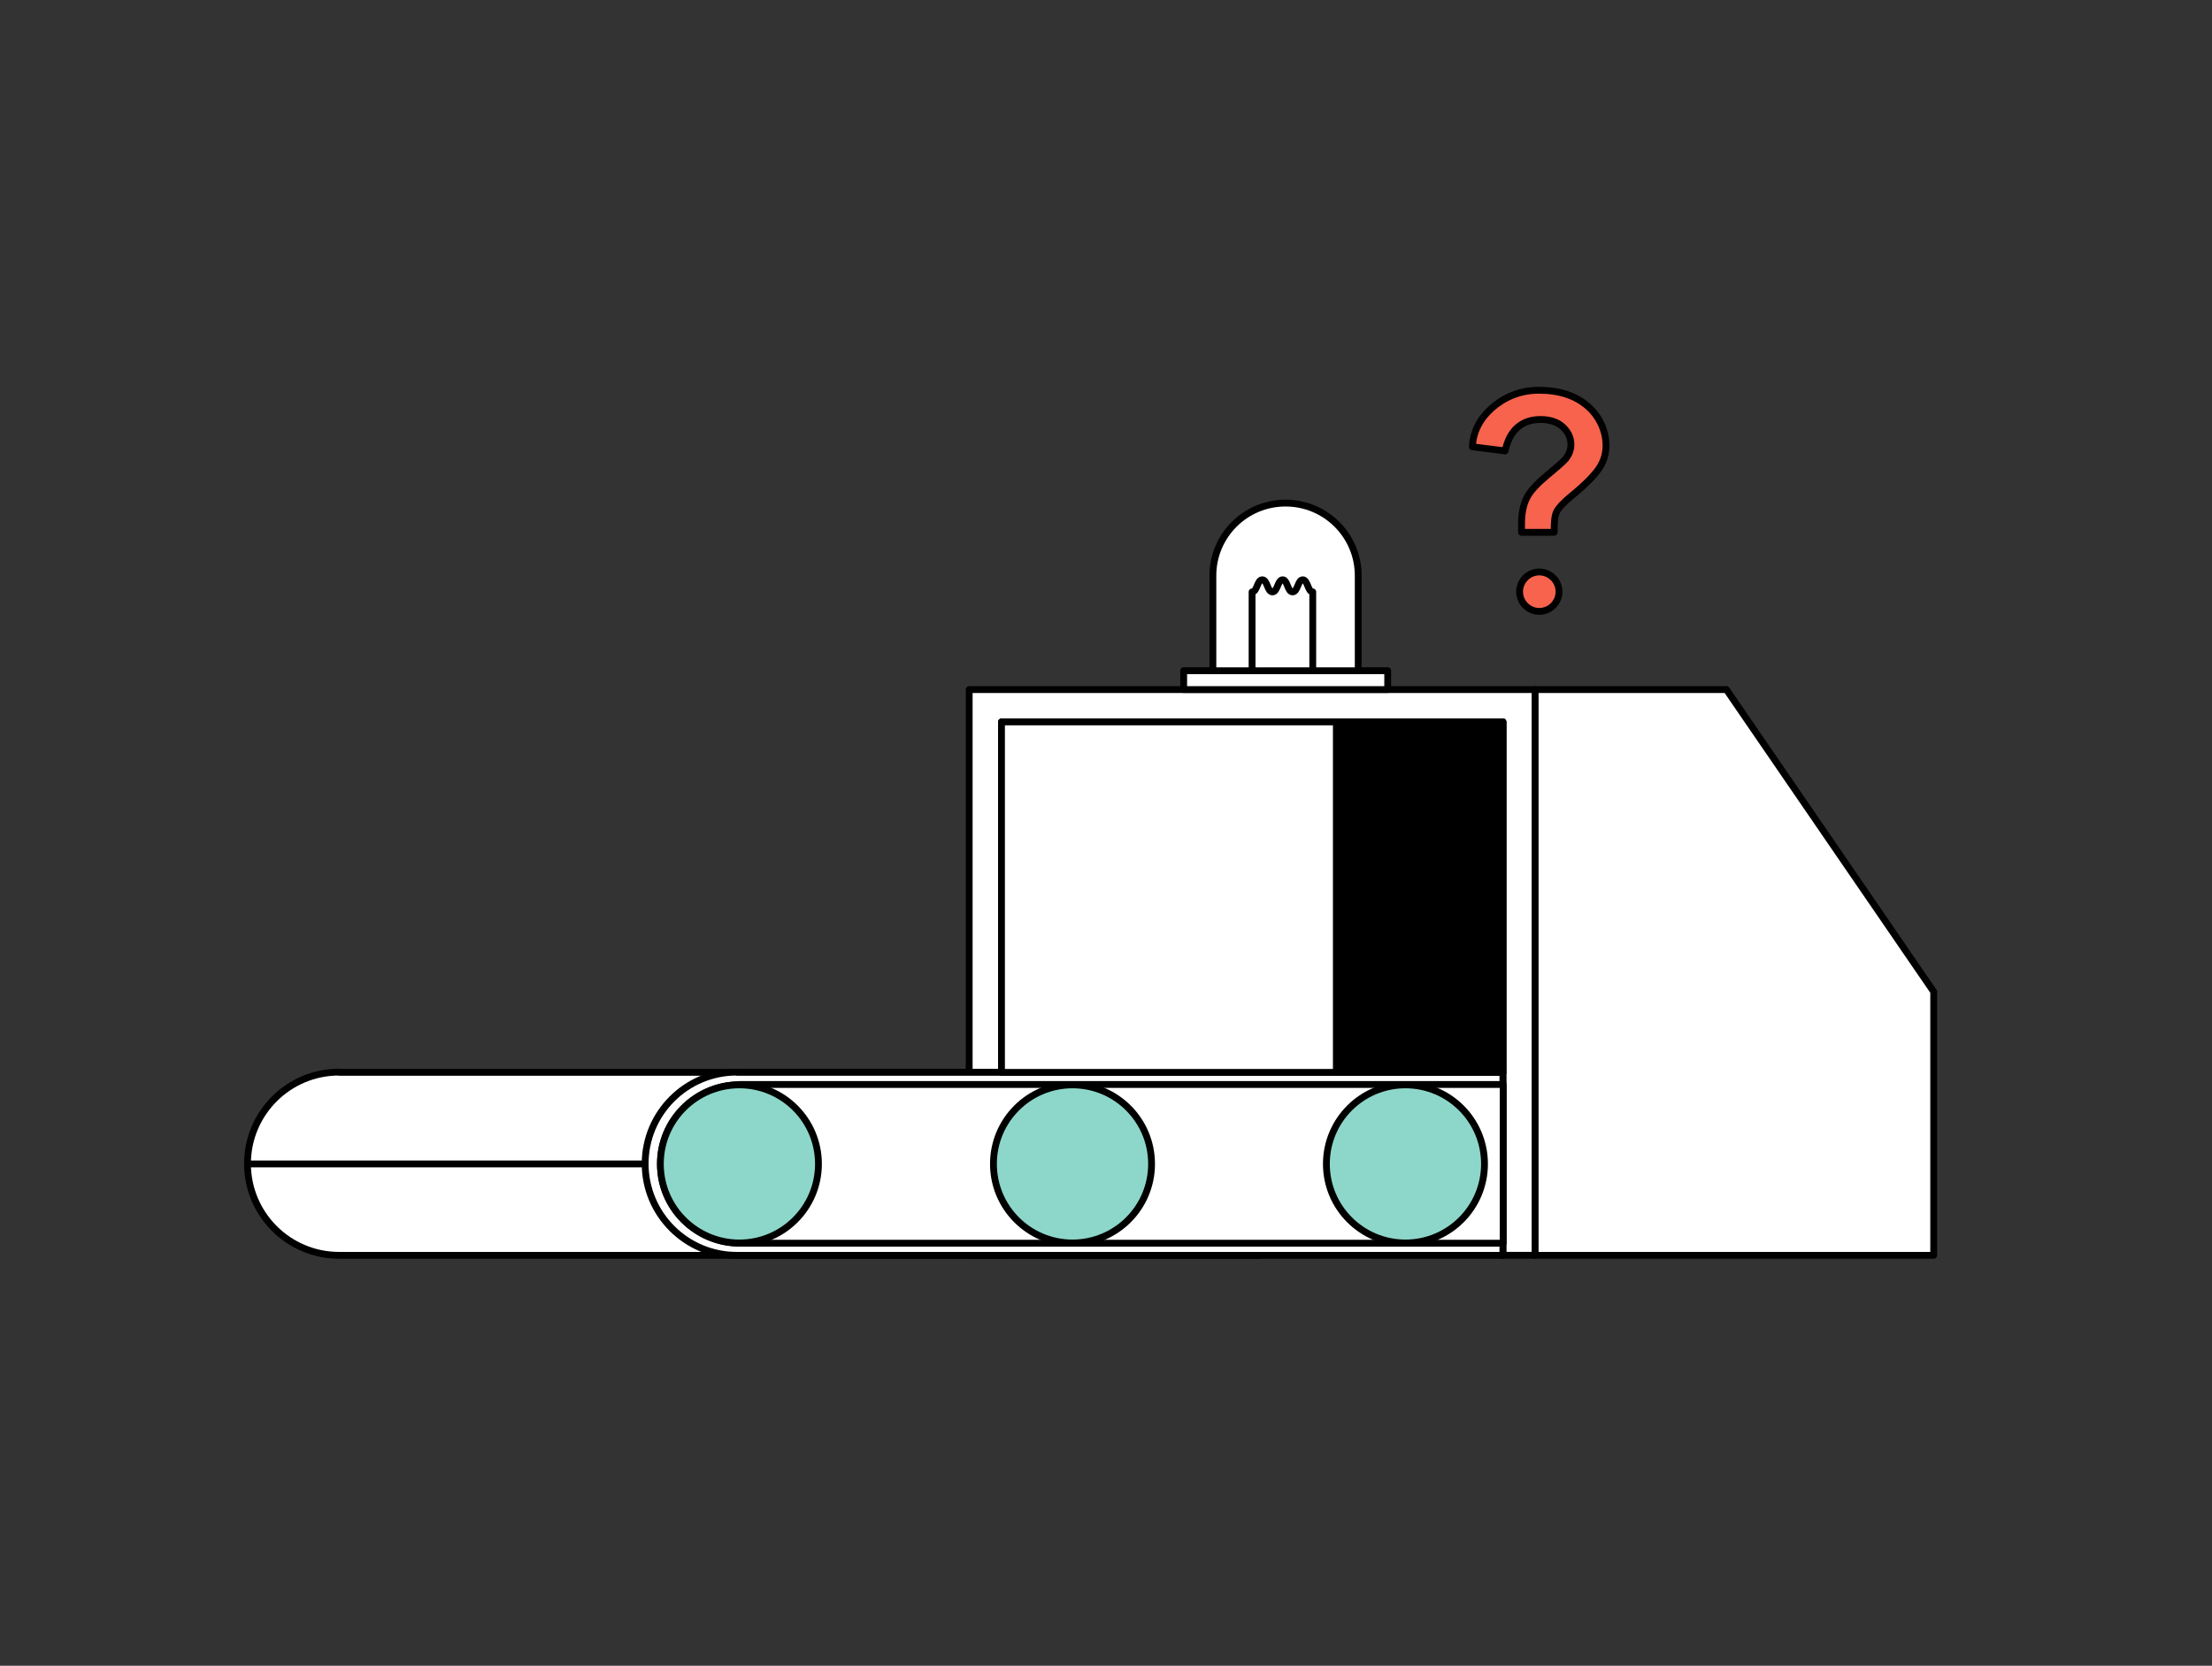
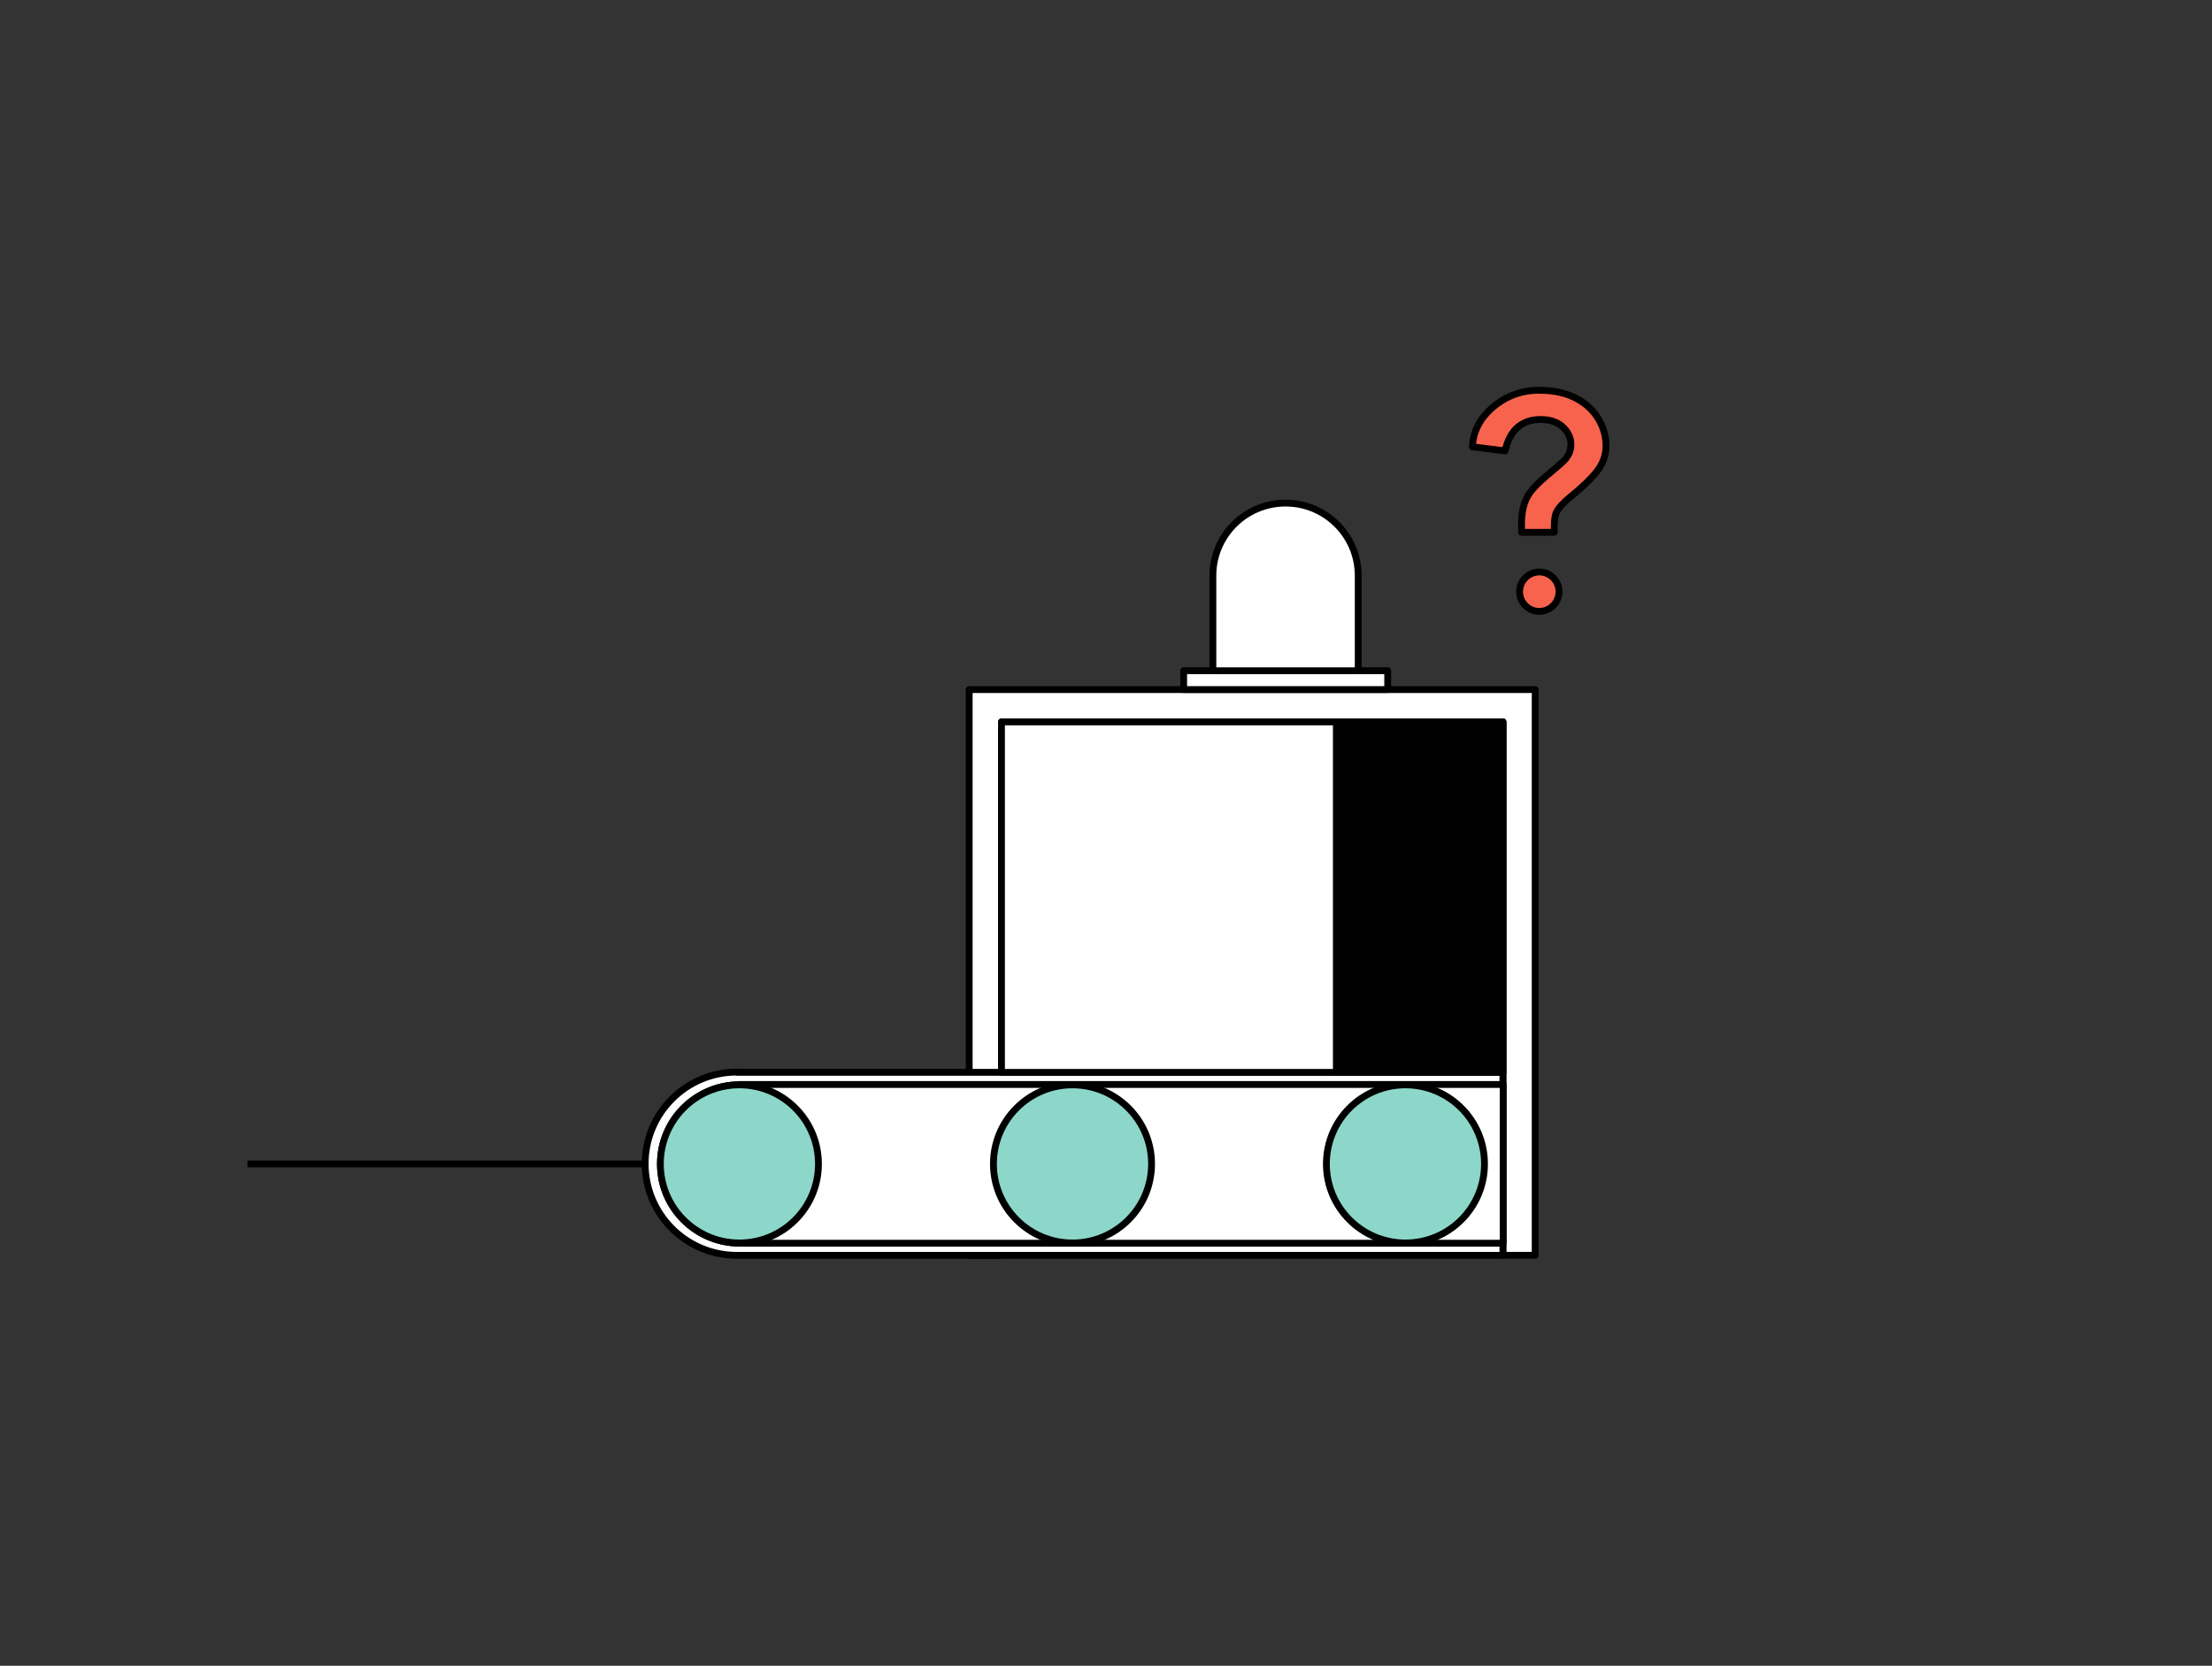
<svg xmlns="http://www.w3.org/2000/svg" width="162" height="122" viewBox="0 0 162 122" fill="none">
  <rect x="0" y="0" width="162" height="122" fill="#333333" stroke="none" />
  <path d="M70.981 50.505v41.435h2.364V52.868h36.723v39.071h2.364v-41.435H70.981z" fill="#fff" stroke="#000" stroke-width=".5" stroke-linejoin="round" />
-   <path d="M141.619 91.94h-29.188v-41.435h14.007l15.181 22.129v19.306zM24.835 78.536h67.451v13.405H24.835c-3.696 0-6.71-2.998-6.71-6.71 0-3.696 2.998-6.71 6.71-6.71v.016z" fill="#fff" stroke="#000" stroke-width=".5" stroke-linejoin="round" />
  <path d="M53.959 78.536h56.109v13.405H53.959c-3.696 0-6.71-2.998-6.71-6.71 0-3.696 2.998-6.71 6.71-6.71v.016z" fill="#fff" stroke="#000" stroke-width=".5" stroke-linejoin="round" />
  <path d="M18.125 85.248h29.125" stroke="#000" stroke-width=".5" stroke-linejoin="round" />
  <path d="M54.183 79.426h55.903v11.628H54.183c-3.204 0-5.806-2.602-5.806-5.806s2.602-5.806 5.806-5.806v-.016z" fill="#fff" stroke="#000" stroke-width=".5" stroke-linejoin="round" />
  <path d="M54.151 91.036c3.198 0 5.79-2.592 5.79-5.79 0-3.198-2.592-5.79-5.79-5.79s-5.79 2.592-5.79 5.79c0 3.198 2.592 5.79 5.79 5.79zM78.547 91.036c3.198 0 5.79-2.592 5.79-5.79 0-3.198-2.592-5.79-5.79-5.79s-5.79 2.592-5.79 5.79c0 3.198 2.592 5.79 5.79 5.79zM102.93 91.036c3.198 0 5.79-2.592 5.79-5.79 0-3.198-2.592-5.79-5.79-5.79-3.197 0-5.79 2.592-5.79 5.79 0 3.198 2.592 5.79 5.79 5.79z" fill="#8DD7CA" stroke="#000" stroke-width=".5" stroke-linecap="round" stroke-linejoin="round" />
  <path d="M110.069 52.873H73.346v25.667h36.723V52.873z" fill="#fff" stroke="#000" stroke-width=".5" stroke-linejoin="round" />
  <path d="M110.069 52.873H97.87v25.667h12.199V52.873z" fill="#000" stroke="#000" stroke-width=".5" stroke-linecap="round" stroke-linejoin="round" />
  <path d="M101.631 49.123H86.688v1.38h14.943v-1.38z" fill="#fff" stroke="#000" stroke-width=".5" stroke-linejoin="round" />
  <path d="M94.158 36.847c2.935 0 5.314 2.38 5.314 5.314v6.964H88.828v-6.964c0-2.935 2.38-5.314 5.314-5.314h.016z" fill="#fff" stroke="#000" stroke-width=".5" stroke-linejoin="round" />
-   <path d="M96.142 49.125v-5.774c-.365 0-.365-.888-.73-.888-.365 0-.365.888-.746.888-.381 0-.365-.888-.73-.888-.365 0-.365.888-.746.888-.381 0-.365-.888-.746-.888-.381 0-.365.888-.746.888v5.774" stroke="#000" stroke-width=".5" stroke-linejoin="round" />
  <path d="M113.797 38.989h-2.364v-.619c0-.761.127-1.396.381-1.904s.761-1.047 1.523-1.681c.761-.634 1.221-1.031 1.364-1.222.222-.301.349-.634.349-.999 0-.508-.206-.936-.603-1.301-.397-.365-.952-.539-1.634-.539-.682 0-1.221.19-1.666.571-.444.381-.745.952-.92 1.729l-2.395-.301c.063-1.111.539-2.046 1.412-2.824.872-.777 2.03-1.317 3.458-1.317 1.507 0 2.697.397 3.585 1.174.889.777 1.333 1.856 1.333 2.887 0 .571-.159 1.126-.492 1.634-.333.508-1.015 1.222-2.094 2.094-.555.46-.888.825-1.031 1.111-.143.285-.19.777-.175 1.491l-.031.016zm-2.507 4.346c0-.793.651-1.444 1.444-1.444.793 0 1.443.65 1.443 1.444 0 .793-.65 1.444-1.443 1.444s-1.444-.65-1.444-1.444z" fill="#F7634D" stroke="#000" stroke-width=".5" stroke-linecap="round" stroke-linejoin="round" />
</svg>